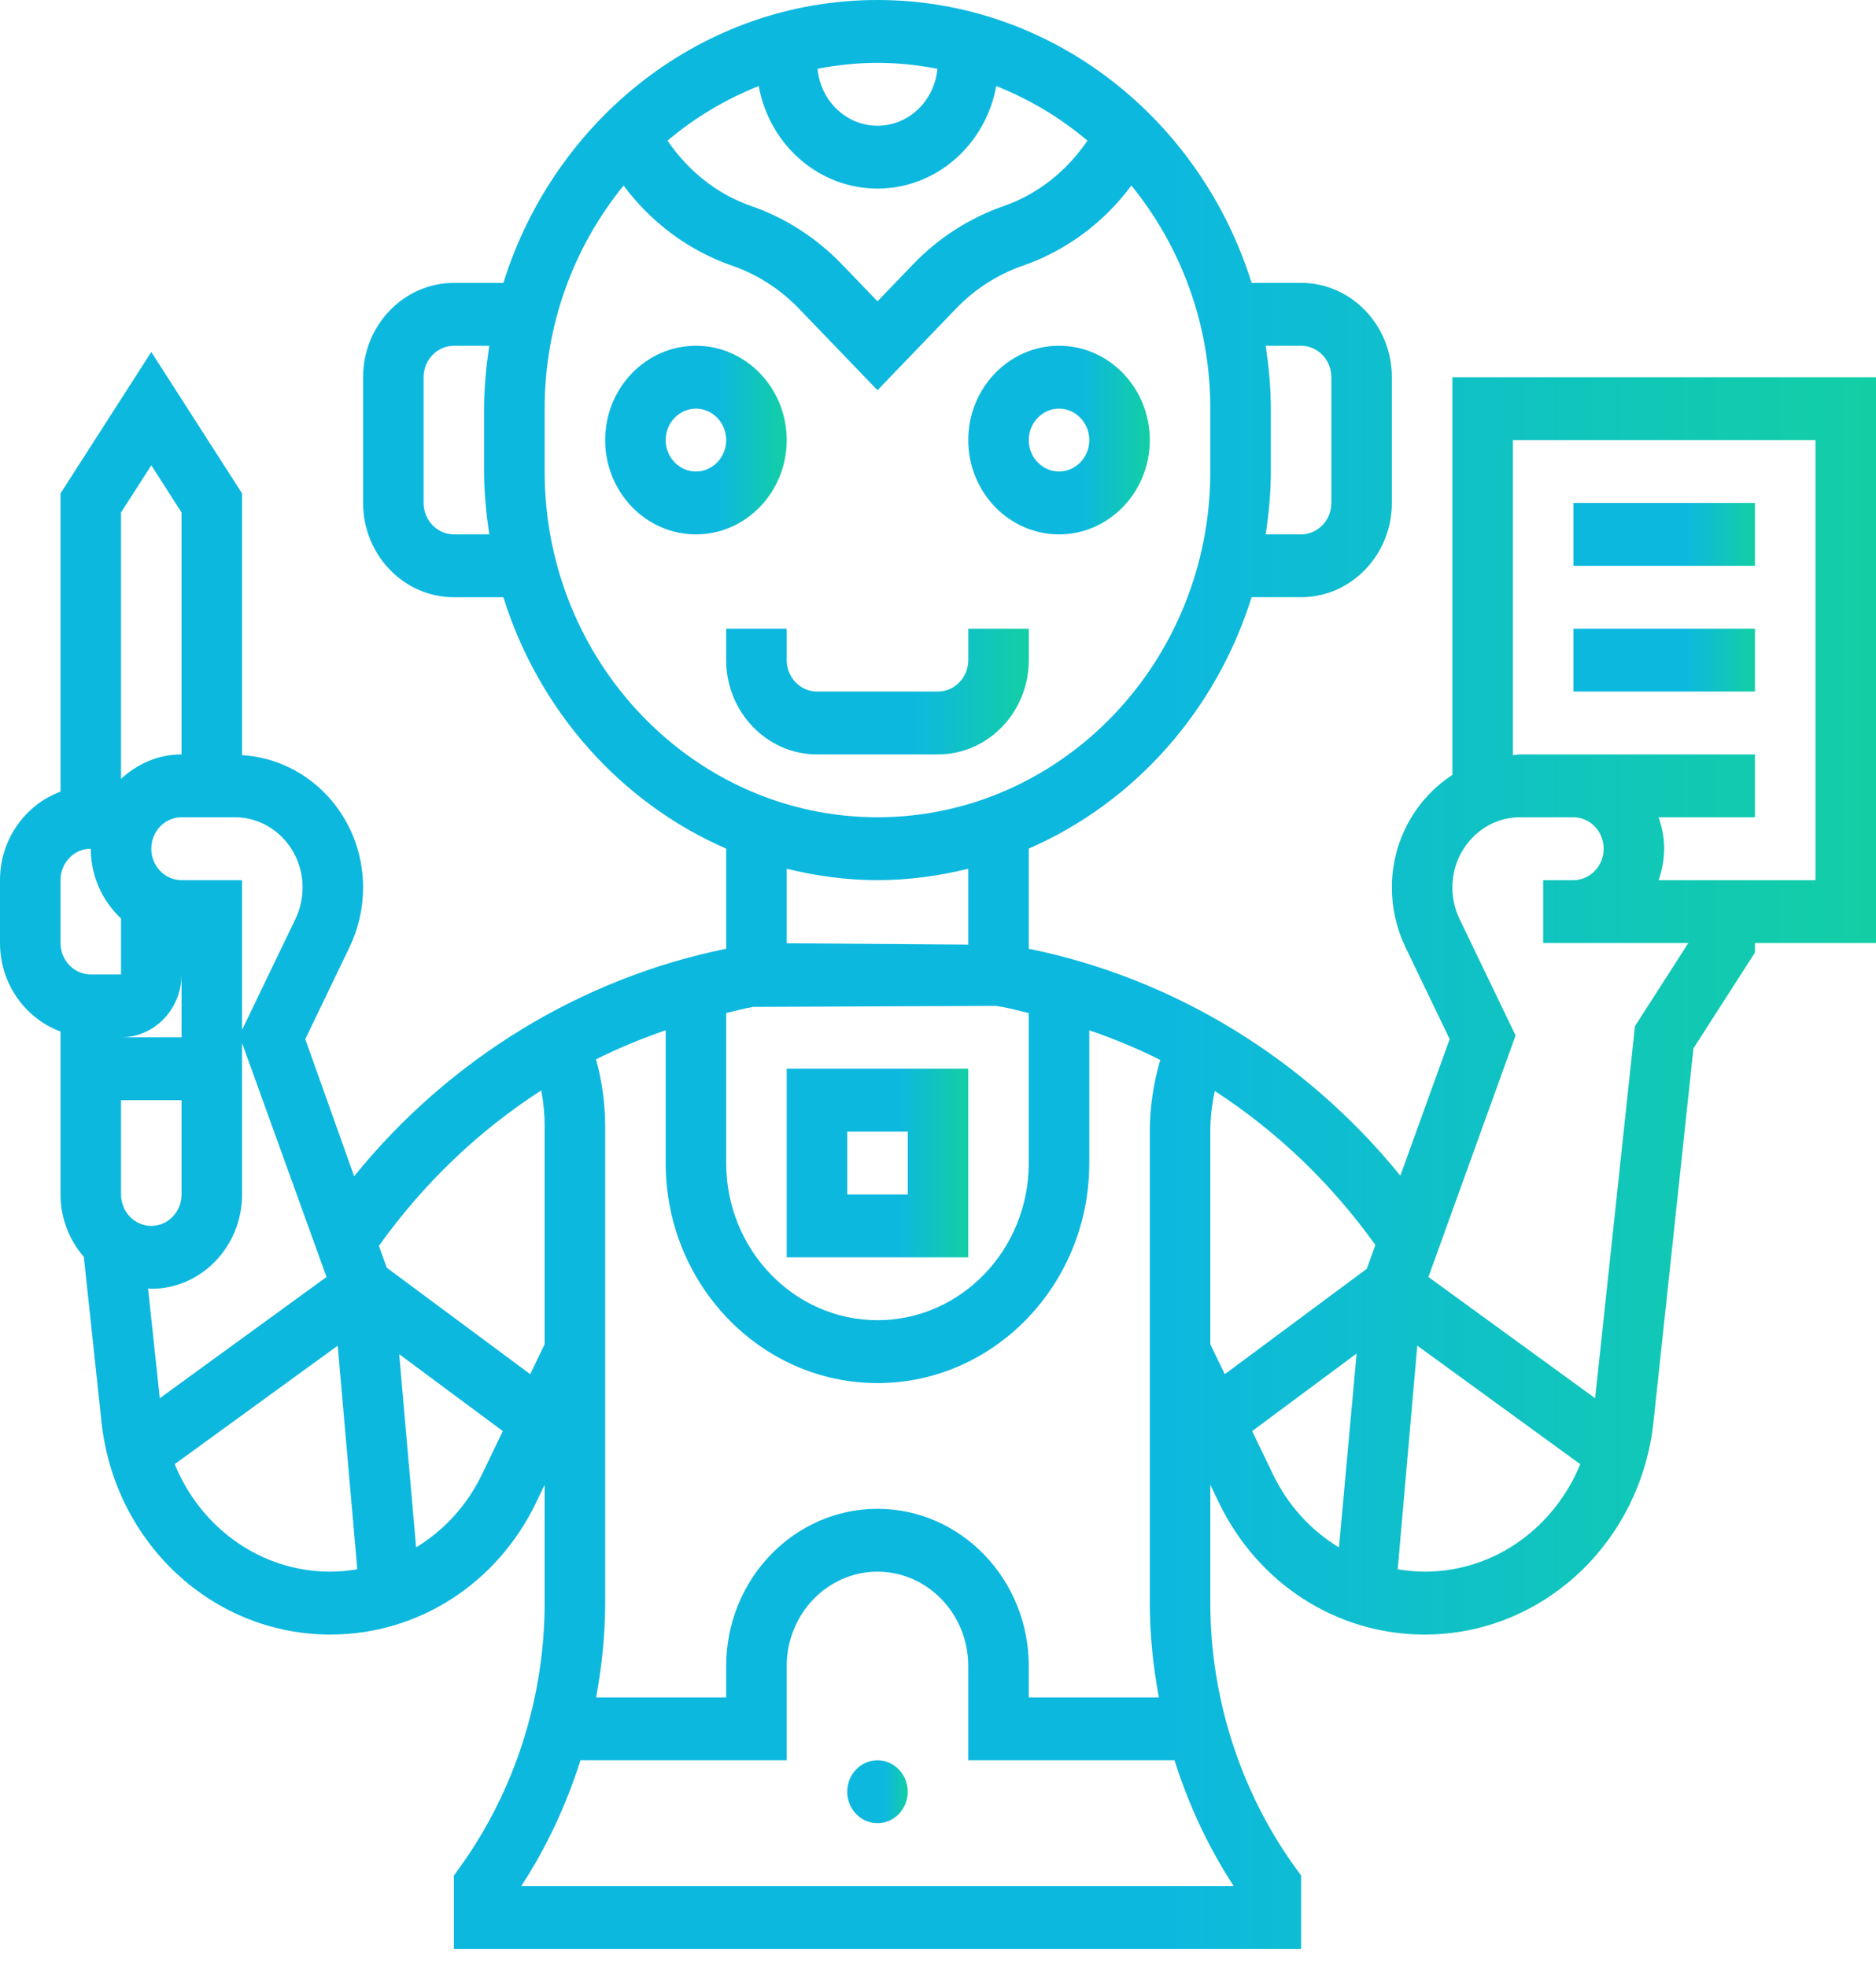
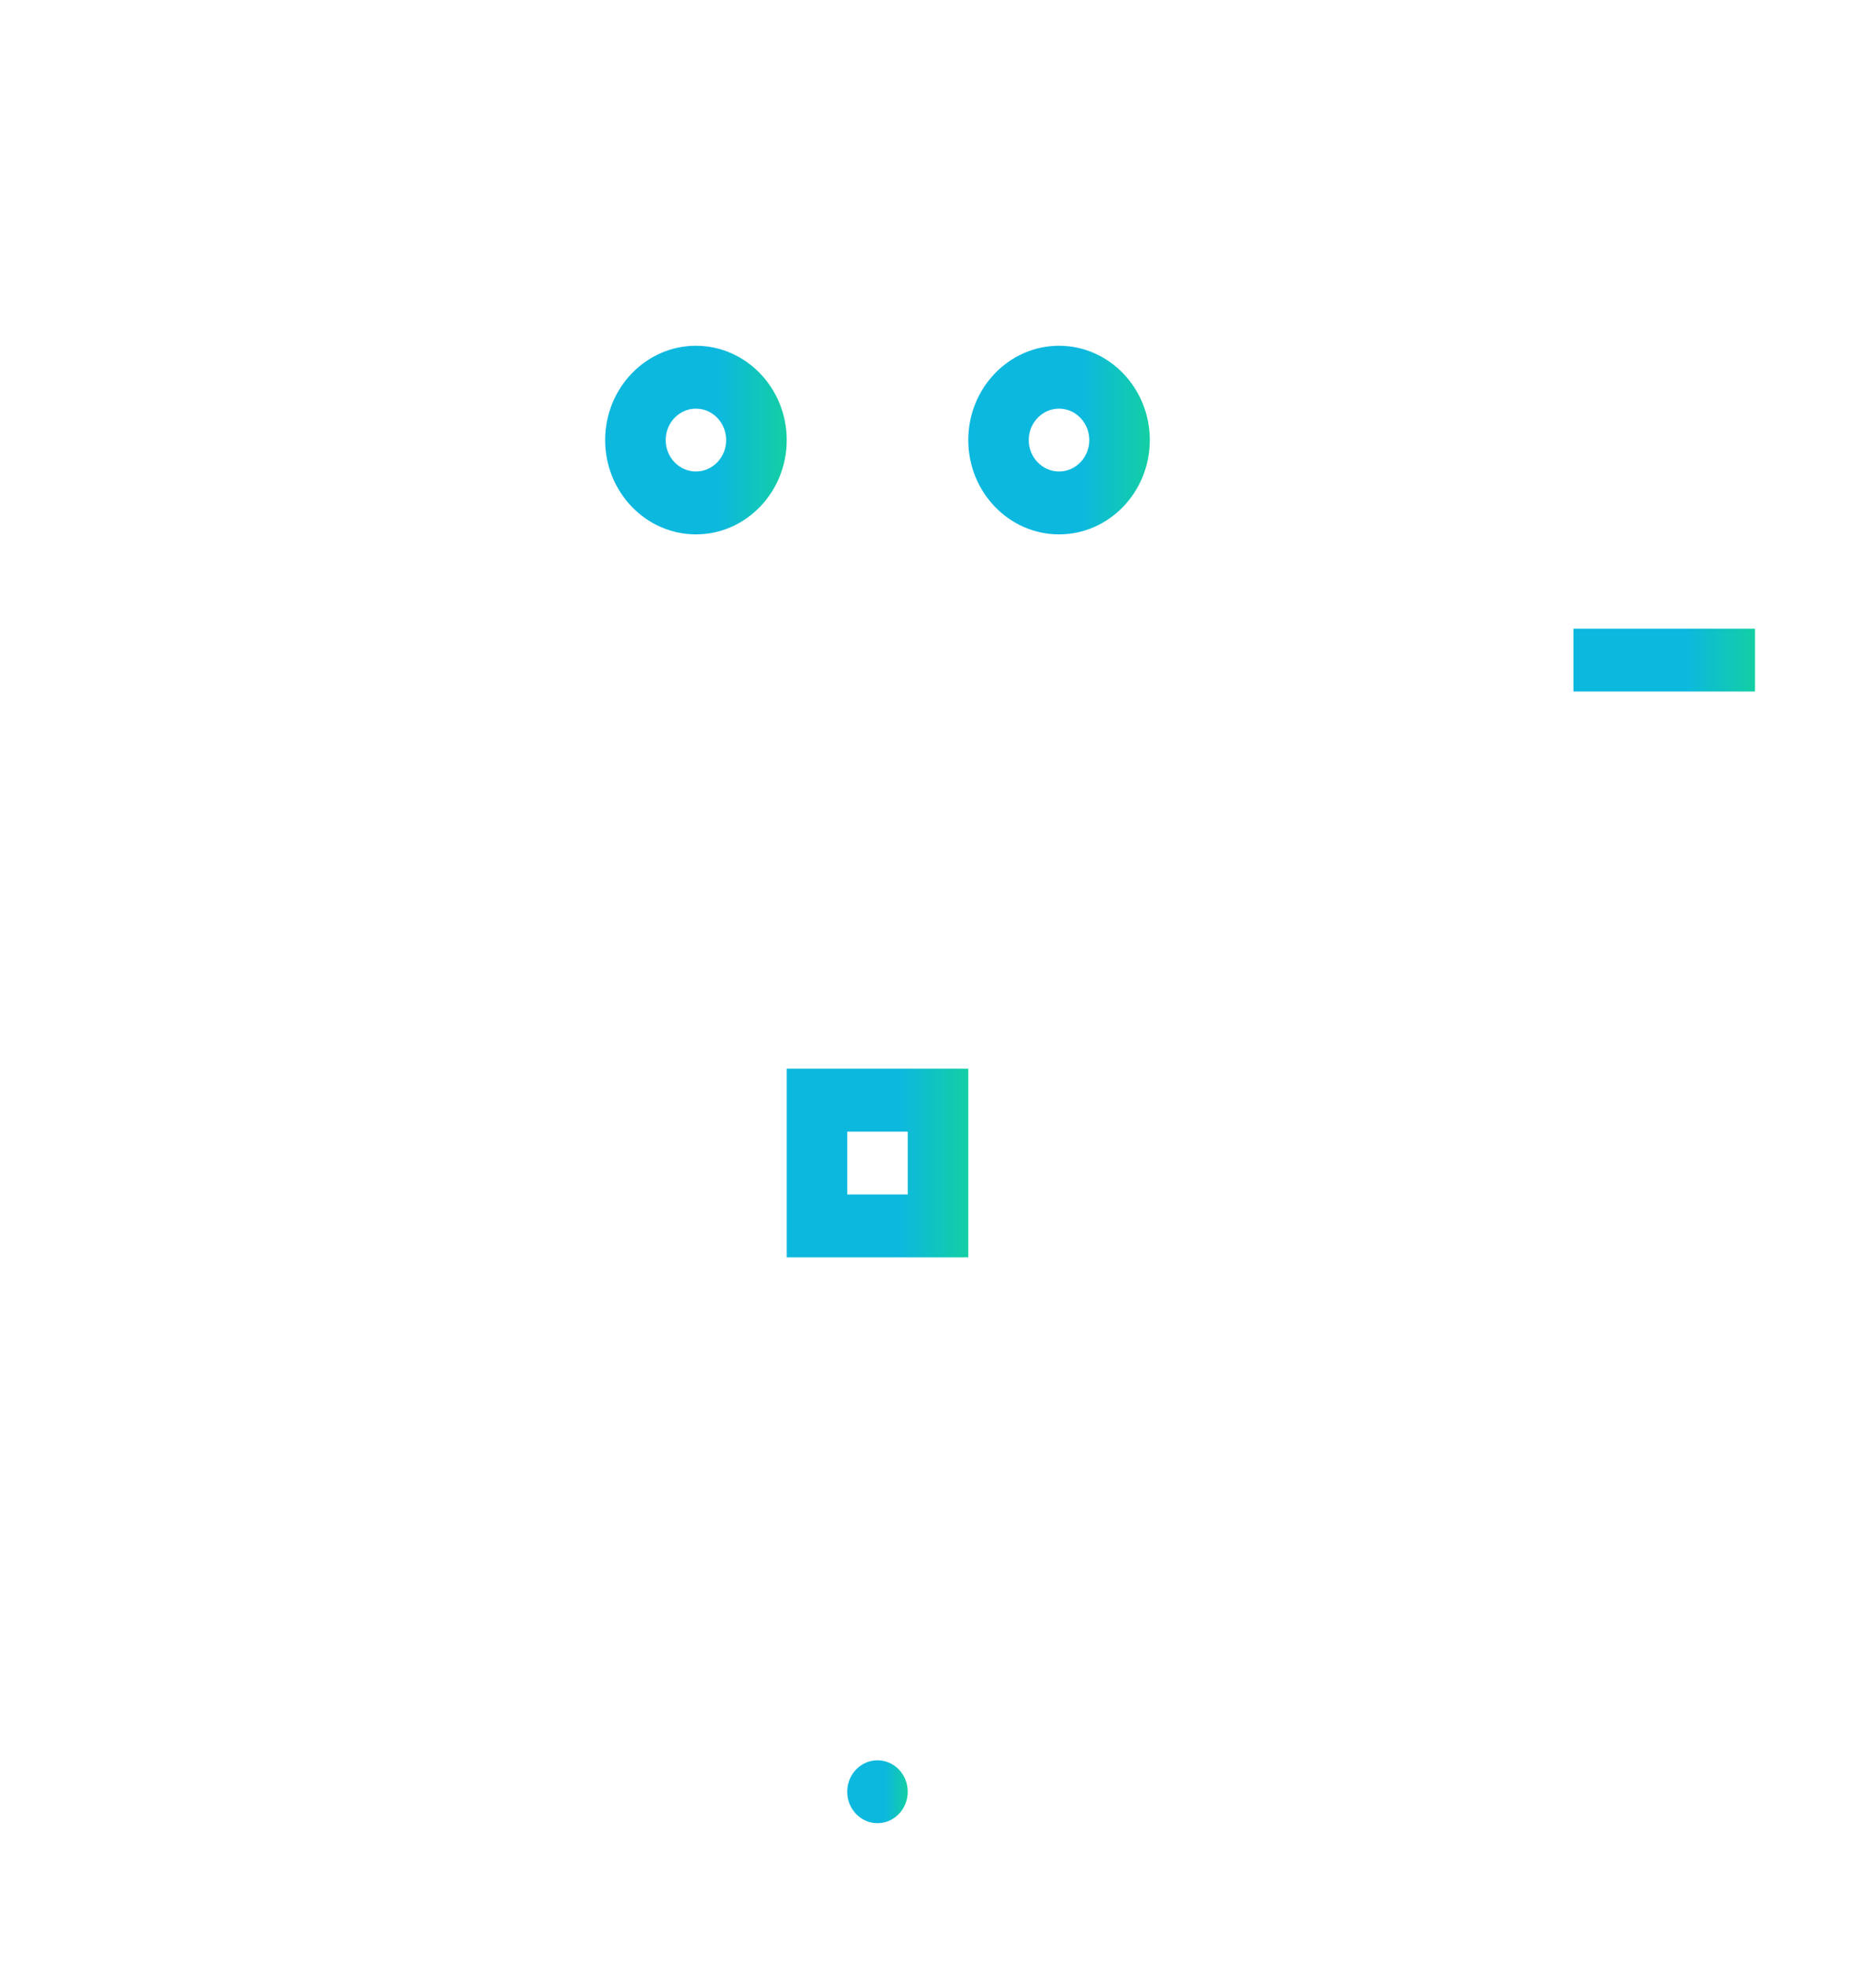
<svg xmlns="http://www.w3.org/2000/svg" width="62" height="65" viewBox="0 0 62 65" fill="none">
-   <path d="M62 12.465H48V25.608C46.804 26.386 46 27.758 46 29.329C46 30.008 46.155 30.689 46.447 31.297L47.91 34.338L46.28 38.852C43.149 34.99 38.788 32.324 34 31.352V28.042C37.479 26.531 40.191 23.49 41.364 19.735H43C44.654 19.735 46 18.337 46 16.619V12.464C46 10.746 44.654 9.348 43 9.348H41.364C39.672 3.931 34.772 0 29 0C23.228 0 18.328 3.931 16.636 9.349H15C13.346 9.349 12 10.747 12 12.465V16.62C12 18.338 13.346 19.736 15 19.736H16.636C17.809 23.491 20.521 26.532 24 28.043V31.352C19.205 32.326 14.836 34.998 11.704 38.87L10.089 34.339L11.552 31.299C11.845 30.69 12 30.009 12 29.33C12 26.988 10.224 25.085 8 24.955V16.305L5 11.631L2 16.305V26.16C0.839 26.59 0 27.733 0 29.085V31.162C0 32.515 0.839 33.657 2 34.087V39.472C2 40.268 2.297 40.987 2.771 41.537L3.353 46.984C3.782 50.992 7.033 54.015 10.916 54.015C13.816 54.015 16.424 52.341 17.722 49.646L18 49.066V52.976C18 56.102 17.005 59.2 15.2 61.702L15 61.979V64.402H43V61.979L42.8 61.702C40.995 59.2 40 56.102 40 52.976V49.066L40.279 49.646C41.576 52.341 44.184 54.015 47.084 54.015C50.966 54.015 54.218 50.992 54.647 46.984L55.967 34.644L58 31.477V31.162H62V12.465ZM45.455 41.141L45.171 41.928L40.478 45.411L40 44.421V37.395C40 36.94 40.052 36.492 40.148 36.054C42.198 37.38 43.999 39.108 45.455 41.141ZM38.299 56.092H34V55.054C34 52.19 31.757 49.86 29 49.86C26.243 49.86 24 52.19 24 55.054V56.092H19.701C19.891 55.066 20 54.024 20 52.976V37.216C20 36.462 19.895 35.724 19.699 35.006C20.444 34.633 21.214 34.318 22 34.046V38.434C22 42.442 25.14 45.705 29 45.705C32.86 45.705 36 42.442 36 38.434V34.046C36.802 34.323 37.587 34.644 38.346 35.027C38.12 35.792 38 36.585 38 37.395V52.976C38 54.024 38.109 55.066 38.299 56.092ZM32.917 33.24L33.118 33.274C33.416 33.326 33.706 33.41 34 33.477V38.434C34 41.297 31.757 43.627 29 43.627C26.243 43.627 24 41.297 24 38.434V33.477C24.294 33.41 24.584 33.326 24.882 33.274L32.917 33.24ZM43 11.426C43.551 11.426 44 11.893 44 12.465V16.62C44 17.192 43.551 17.659 43 17.659H41.83C41.932 16.979 42 16.29 42 15.581V13.504C42 12.795 41.931 12.106 41.83 11.426H43ZM29 6.232C30.953 6.232 32.578 4.769 32.925 2.843C34.024 3.281 35.041 3.888 35.939 4.648C35.253 5.654 34.3 6.418 33.164 6.812C32.049 7.199 31.02 7.859 30.189 8.722L29 9.957L27.811 8.722C26.98 7.859 25.952 7.199 24.836 6.812C23.7 6.418 22.747 5.654 22.061 4.648C22.958 3.888 23.976 3.281 25.075 2.843C25.422 4.769 27.047 6.232 29 6.232ZM30.981 2.273C30.884 3.326 30.039 4.155 29 4.155C27.961 4.155 27.116 3.326 27.019 2.273C27.663 2.15 28.323 2.077 29 2.077C29.677 2.077 30.337 2.15 30.981 2.273ZM15 17.659C14.449 17.659 14 17.192 14 16.62V12.465C14 11.893 14.449 11.426 15 11.426H16.17C16.069 12.106 16 12.795 16 13.504V15.581C16 16.29 16.069 16.979 16.17 17.659H15ZM18 15.581V13.504C18 10.695 18.985 8.124 20.609 6.132C21.525 7.361 22.763 8.284 24.203 8.783C25.025 9.067 25.784 9.554 26.396 10.19L29 12.895L31.604 10.19C32.217 9.553 32.975 9.066 33.797 8.783C35.237 8.284 36.475 7.361 37.391 6.132C39.015 8.124 40 10.695 40 13.504V15.581C40 21.881 35.065 27.007 29 27.007C22.935 27.007 18 21.881 18 15.581ZM29 29.085C30.034 29.085 31.035 28.946 32 28.708V31.215L26 31.171V28.708C26.965 28.946 27.966 29.085 29 29.085ZM17.888 36.033C17.962 36.421 18 36.816 18 37.216V44.421L17.523 45.411L12.781 41.892L12.523 41.169C13.991 39.113 15.813 37.369 17.888 36.033ZM10.791 42.199L5.281 46.205L4.893 42.576C4.93 42.579 4.964 42.589 5 42.589C6.654 42.589 8 41.191 8 39.472V34.468L10.791 42.199ZM6 32.201V34.279H4C5.103 34.279 6 33.347 6 32.201ZM4 36.356H6V39.472C6 40.046 5.551 40.511 5 40.511C4.449 40.511 4 40.046 4 39.472V36.356ZM10 29.33C10 29.688 9.918 30.048 9.764 30.369L8 34.033V29.085H6C5.449 29.085 5 28.619 5 28.046C5 27.474 5.449 27.007 6 27.007H7.764C8.997 27.007 10 28.049 10 29.33ZM5 15.377L6 16.935V24.93C5.229 24.93 4.532 25.243 4 25.74V16.934L5 15.377ZM2 29.085C2 28.513 2.449 28.046 3 28.046C3 28.963 3.391 29.781 4 30.352V32.201H3C2.449 32.201 2 31.735 2 31.162V29.085ZM5.774 48.384L11.161 44.468L11.808 51.858C11.515 51.906 11.218 51.937 10.916 51.937C8.614 51.937 6.633 50.485 5.774 48.384ZM15.932 48.716C15.434 49.752 14.669 50.576 13.752 51.134L13.193 44.75L16.617 47.291L15.932 48.716ZM40.772 62.325H17.228C18.066 61.043 18.718 59.639 19.184 58.17H26V55.054C26 53.336 27.346 51.937 29 51.937C30.654 51.937 32 53.336 32 55.054V58.17H38.816C39.282 59.639 39.934 61.043 40.772 62.325ZM42.068 48.716L41.382 47.291L44.835 44.728L44.252 51.136C43.333 50.579 42.567 49.754 42.068 48.716ZM47.084 51.937C46.781 51.937 46.485 51.906 46.193 51.858L46.84 44.468L52.226 48.385C51.366 50.485 49.386 51.937 47.084 51.937ZM54.033 33.912L52.718 46.206L47.208 42.199L50.089 34.218L48.236 30.368C48.081 30.047 48 29.687 48 29.329C48 28.049 49.003 27.007 50.236 27.007H52C52.551 27.007 53 27.474 53 28.046C53 28.619 52.551 29.085 52 29.085H51V31.162H52H55.798L54.033 33.912ZM60 29.085H54.816C54.928 28.759 55 28.412 55 28.046C55 27.68 54.928 27.334 54.816 27.007H58V24.93H52H50.236C50.155 24.93 50.08 24.95 50 24.955V14.543H60V29.085Z" fill="url(#paint0_linear_2041_404)" />
-   <path d="M58 16.62H52V18.698H58V16.62Z" fill="url(#paint1_linear_2041_404)" />
  <path d="M58 20.775H52V22.852H58V20.775Z" fill="url(#paint2_linear_2041_404)" />
  <path d="M35 17.659C36.654 17.659 38 16.261 38 14.543C38 12.824 36.654 11.426 35 11.426C33.346 11.426 32 12.824 32 14.543C32 16.261 33.346 17.659 35 17.659ZM35 13.504C35.551 13.504 36 13.97 36 14.543C36 15.115 35.551 15.581 35 15.581C34.449 15.581 34 15.115 34 14.543C34 13.97 34.449 13.504 35 13.504Z" fill="url(#paint3_linear_2041_404)" />
  <path d="M26 14.543C26 12.824 24.654 11.426 23 11.426C21.346 11.426 20 12.824 20 14.543C20 16.261 21.346 17.659 23 17.659C24.654 17.659 26 16.261 26 14.543ZM23 15.581C22.449 15.581 22 15.115 22 14.543C22 13.97 22.449 13.504 23 13.504C23.551 13.504 24 13.97 24 14.543C24 15.115 23.551 15.581 23 15.581Z" fill="url(#paint4_linear_2041_404)" />
-   <path d="M34 21.814V20.775H32V21.814C32 22.386 31.551 22.852 31 22.852H27C26.449 22.852 26 22.386 26 21.814V20.775H24V21.814C24 23.532 25.346 24.93 27 24.93H31C32.654 24.93 34 23.532 34 21.814Z" fill="url(#paint5_linear_2041_404)" />
  <path d="M32 35.317H26V41.55H32V35.317ZM30 39.472H28V37.395H30V39.472Z" fill="url(#paint6_linear_2041_404)" />
  <path d="M29 60.248C29.552 60.248 30 59.783 30 59.209C30 58.635 29.552 58.17 29 58.17C28.448 58.17 28 58.635 28 59.209C28 59.783 28.448 60.248 29 60.248Z" fill="url(#paint7_linear_2041_404)" />
  <defs>
    <linearGradient id="paint0_linear_2041_404" x1="38.375" y1="64.402" x2="79.215" y2="64.402" gradientUnits="userSpaceOnUse">
      <stop stop-color="#0DB8DF" />
      <stop offset="1" stop-color="#17DF79" />
    </linearGradient>
    <linearGradient id="paint1_linear_2041_404" x1="55.714" y1="18.698" x2="59.666" y2="18.698" gradientUnits="userSpaceOnUse">
      <stop stop-color="#0DB8DF" />
      <stop offset="1" stop-color="#17DF79" />
    </linearGradient>
    <linearGradient id="paint2_linear_2041_404" x1="55.714" y1="22.852" x2="59.666" y2="22.852" gradientUnits="userSpaceOnUse">
      <stop stop-color="#0DB8DF" />
      <stop offset="1" stop-color="#17DF79" />
    </linearGradient>
    <linearGradient id="paint3_linear_2041_404" x1="35.714" y1="17.659" x2="39.666" y2="17.659" gradientUnits="userSpaceOnUse">
      <stop stop-color="#0DB8DF" />
      <stop offset="1" stop-color="#17DF79" />
    </linearGradient>
    <linearGradient id="paint4_linear_2041_404" x1="23.714" y1="17.659" x2="27.666" y2="17.659" gradientUnits="userSpaceOnUse">
      <stop stop-color="#0DB8DF" />
      <stop offset="1" stop-color="#17DF79" />
    </linearGradient>
    <linearGradient id="paint5_linear_2041_404" x1="30.189" y1="24.93" x2="36.777" y2="24.93" gradientUnits="userSpaceOnUse">
      <stop stop-color="#0DB8DF" />
      <stop offset="1" stop-color="#17DF79" />
    </linearGradient>
    <linearGradient id="paint6_linear_2041_404" x1="29.714" y1="41.55" x2="33.666" y2="41.55" gradientUnits="userSpaceOnUse">
      <stop stop-color="#0DB8DF" />
      <stop offset="1" stop-color="#17DF79" />
    </linearGradient>
    <linearGradient id="paint7_linear_2041_404" x1="29.238" y1="60.248" x2="30.555" y2="60.248" gradientUnits="userSpaceOnUse">
      <stop stop-color="#0DB8DF" />
      <stop offset="1" stop-color="#17DF79" />
    </linearGradient>
  </defs>
</svg>